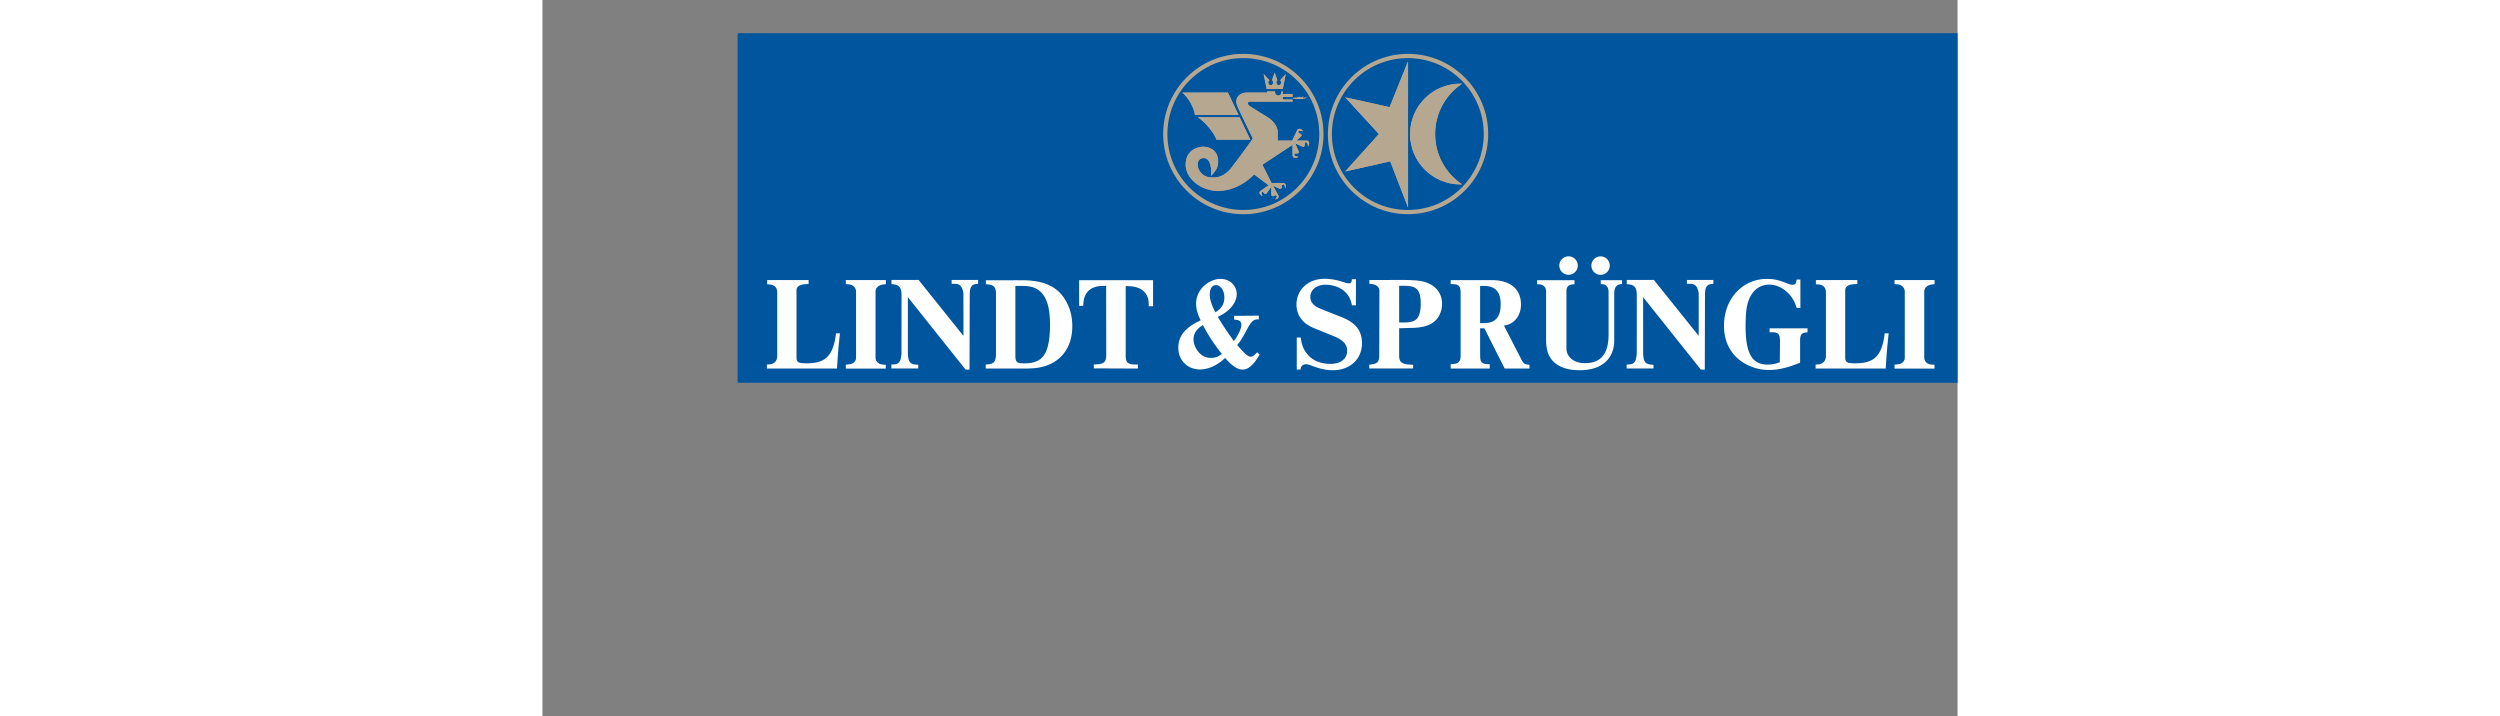
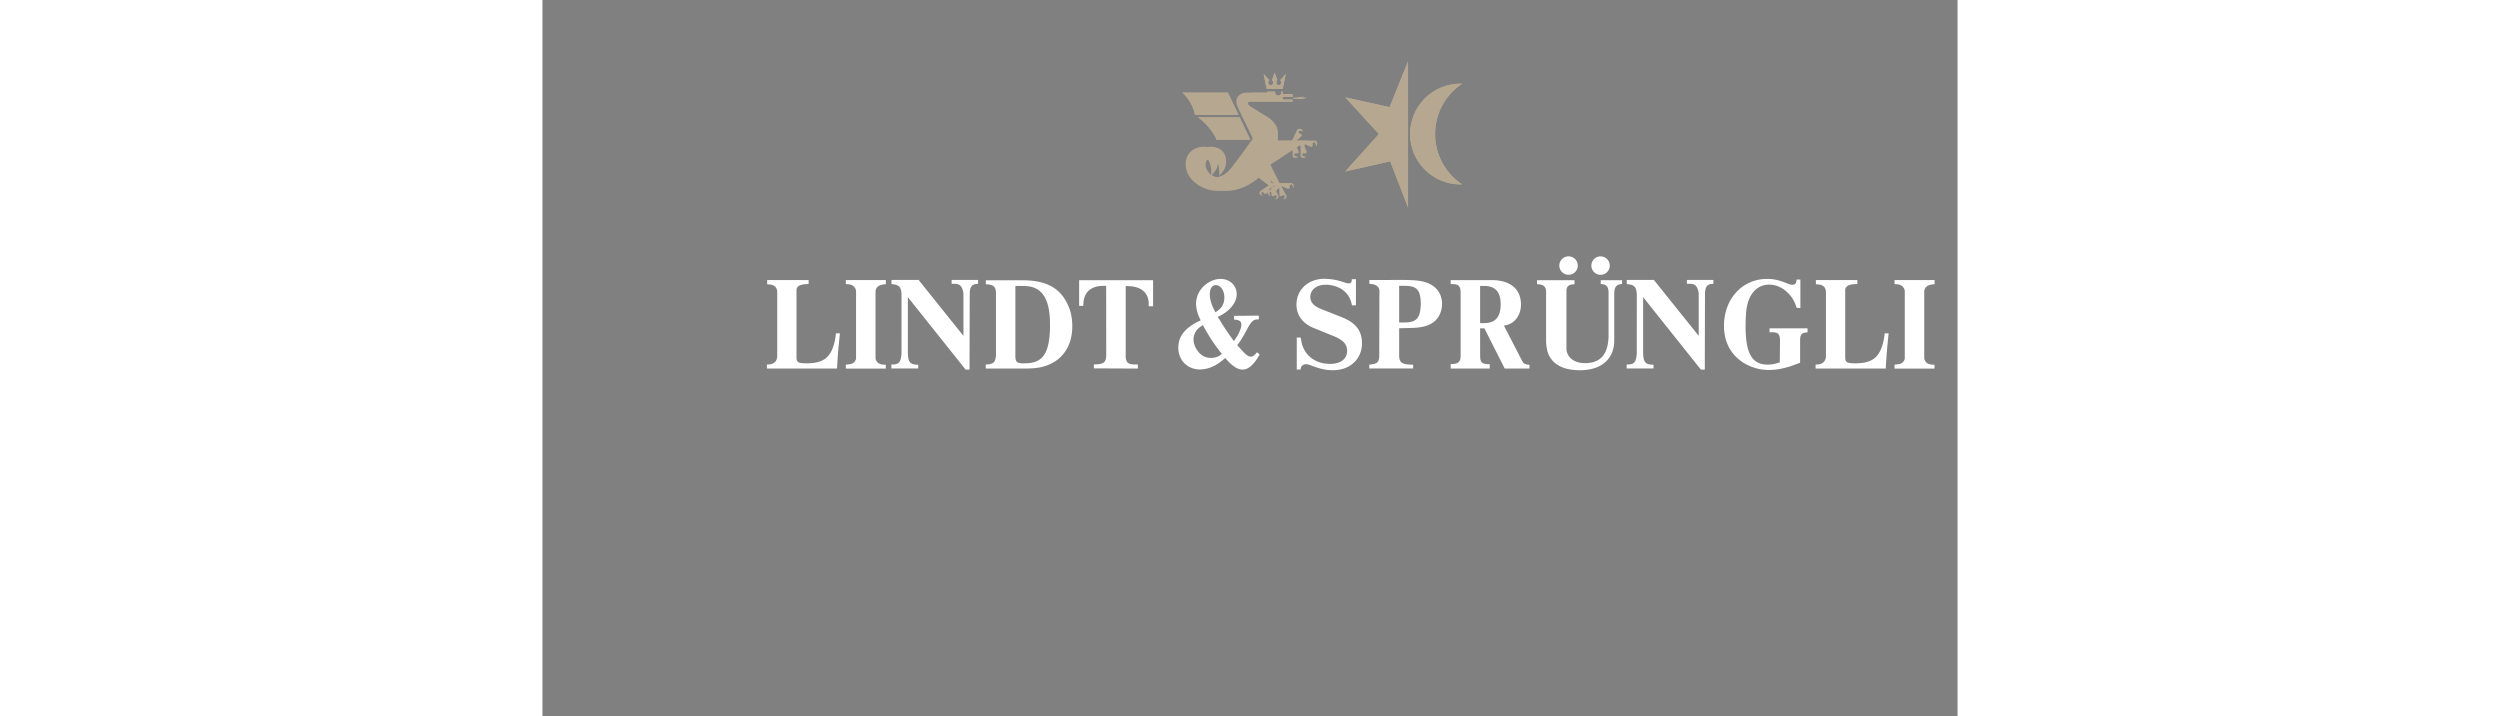
<svg xmlns="http://www.w3.org/2000/svg" height="716" viewBox="-188.202 -32.012 1364.788 690.533" width="2500">
  <rect x="-188.202" y="-32.012" width="1364.788" height="690.533" fill="#808080" stroke="none" />
-   <path d="m0 0h1176.586v337.12h-1176.586z" fill="#00559f" />
  <path d="m646.608 27.122-17.801 44.21-42.771-9.471 32.437 35.397-32.437 36.085 43.352-9.764 17.22 44.503zm52.17 118.688c-15.7-10.442-26.049-28.285-26.049-48.552 0-20.263 10.34-38.105 26.034-48.548-.545-.015-1.085-.035-1.63-.035-26.83 0-48.582 21.747-48.582 48.583 0 26.83 21.752 48.577 48.583 48.577.55 0 1.1-.005 1.644-.025" fill="#b6a890" />
  <path d="m28.266 323.44v-3.874l2.01-.093c5.066-.267 7.955-3.427 7.955-8.253v-61.168c0-4.846-2.55-7.343-7.59-7.74l-2.108-.164v-4.044h39.967v3.798l-2.308.097c-6.68.314-9.373 2.57-9.373 5.9v64.395c0 5.098 1.372 6.146 10.16 6.1 16.038-.123 23.315-5.776 26.84-21.794.267-1.295.488-2.57.663-3.864l.41-3.238h3.799l-1.275 12.734a608.005 608.005 0 0 0 -1.516 21.209zm76.123.072v-3.843l2.523-.268c2.862-.318 4.065-.78 5.092-1.716 1.516-1.372 2.251-2.96 2.251-4.209v-64.23a6.782 6.782 0 0 0 -1.372-4.091c-1.444-1.907-3.304-2.863-6.711-3.058l-1.783-.123v-3.89l38.613.046v3.936l-2.302.273c-4.995.59-7.662 3.31-7.662 7.004v63.49c0 1.203.344 2.4.95 3.413 1.25 2.05 3.31 3.227 6.712 3.397l2.23.123v3.746zm43.937-.174v-3.772l2.205-.093c5.02-.246 6.783-2.4 7.492-9.722.052-.586.077-1.172.077-1.763l.02-55.145c0-7.195-2.101-9.888-7.224-10.55l-2.472-.32v-3.992l26.126-.046 43.295 53.994-.026-40.453c0-.684-.077-1.373-.246-2.035-1.321-5.874-3.454-7.734-8.397-7.734h-2.745v-3.726h25.515v3.726l-1.783.17c-3.973.37-6.126 2.887-6.249 8.766l-.046 5.7-.17 68.074h-3.798l-55.68-69.858v53.429c0 .884.047 1.737.093 2.595.54 6.711 2.523 8.746 7.94 9.06l1.958.123v3.572zm127.152.102c4.039 0 7.102-.123 9.748-.292 23.336-1.665 38.218-17.339 37.56-42.144-.175-6.075-1.15-11.141-2.914-15.792-6.88-17.976-19.856-26.496-43.588-26.918a828.64 828.64 0 0 0 -7.148-.04l-29.703.04v3.854l1.933.119c.467.025.91.072 1.372.149 4.702.755 6.464 3.062 6.464 8.546v58.81c0 .441 0 .862-.046 1.274-.442 5.853-2.25 7.841-7.446 8.304l-2.374.216v3.875zm-7.565-79.683h5.802c1.737 0 3.448.077 5.19.2 12.174.88 19.985 8.937 21.866 26.47.273 2.668.442 5.335.514 8.028.072 2.94.026 5.873-.092 8.818-1.177 23.747-8.305 31.219-24.909 31.147-6.315 0-7.76-.982-8.299-5.216a6.62 6.62 0 0 1 -.072-1.002v-2.575zm61.502 19.225v-24.78h71.308v25.144h-4.214v-2.369c0-10.092-6.732-16.578-19.05-16.994l-3.135-.123v67.34c0 6.315 2.081 8.299 8.865 8.299h2.888v3.942l-42.483-.175v-3.767l3.134-.17c6.686-.349 8.819-2.477 8.819-9.142l-.078-66.497h-2.79c-11.876 0-18.51 6.167-19.147 16.599l-.175 2.693zm127.419 50.176c-5.73.092-10.38-2.405-13.952-7.935-2.133-3.31-3.186-6.932-3.16-10.041.046-4.851 2.543-9.353 7.101-12.395l1.958-1.295a163.61 163.61 0 0 0 18.315 27.842l-1.834 1.3c-2.18 1.542-5.041 2.472-8.428 2.524m-16.773-32.812c-10.818 6.562-15.155 13.957-14.985 23.628.226 12.025 9.579 20.962 22.066 20.299 6.07-.319 12.071-2.523 18.387-7.102 1.203-.879 2.349-1.84 3.474-2.842l1.228-1.125 1.562 1.788c.838.905 1.691 1.814 2.575 2.667 5.046 4.877 8.962 6.737 12.467 6.758 3.988.077 7.78-2.035 12.338-7.857a44.653 44.653 0 0 0 2.745-4.04l1.567-2.646-2.426-2.153-1.84 1.958c-1.66 1.737-2.985 2.322-4.43 2.276-1.222-.026-2.394-.54-4.28-2.014-1.007-.776-2.158-1.902-5.17-5.257l-3.504-3.87 1.618-2.056c1.25-1.618 2.498-3.479 4.995-7.836.93-1.614 1.81-3.258 2.668-4.898 4.213-8.104 6.562-10.015 10.36-10.015h1.202v-3.603l-23.824.2v3.598l1.614.144c3.597.37 5.164 1.768 5.385 4.363.175 1.932-.735 5.509-3.304 10.185a40.895 40.895 0 0 1 -1.86 3.083l-2.01 2.97a281.213 281.213 0 0 1 -8.787-12.564 259.338 259.338 0 0 1 -6.737-10.797l2.744-1.398a36.977 36.977 0 0 0 4.111-2.497c7.863-5.607 11.31-11.979 11.362-17.925.098-8.766-7.395-15.55-17.143-14.722-3.52.303-7.046 1.5-10.576 3.725-7.662 4.851-11.902 13.027-11.434 21.357.195 3.747 1.177 7.76 3.083 11.995l1.3 2.841-1.983.93c-1.567.735-3.063 1.568-4.558 2.452m15.334-27.966c-.051-6.588 2.642-9.574 6.193-9.425 3.87.144 7.98 4.82 7.883 12.118-.072 5.58-2.375 9.846-7.149 13.104l-1.516 1.023-1.618-3.305c-2.57-5.216-3.747-10.16-3.793-13.515m136.936-14.086.051-1.069 3.988.026-.046 25.217h-3.746l-.663-2.595c-2.153-8.665-9.158-15.037-19.641-16.846a32.151 32.151 0 0 0 -4.872-.442c-9.424-.046-14.933 5.19-15.057 11.563-.072 4.918 2.868 8.88 10.504 11.896l19.564 7.734c14.08 5.586 19.667 13.274 19.764 25.196.124 15.114-11.485 26.522-29.065 26.054-6.367-.17-11.049-1.197-20.571-4.794l-1.933-.668c-.662-.165-1.295-.293-2.035-.314-2.785-.123-4.995 1.593-5.406 3.747l-.272 1.346h-3.602v-30.802h3.792l.52 3.109c2.327 13.469 12.929 22.374 28.063 22.287 10.329-.082 15.94-5.072 16.208-12.102.241-6.074-3.156-10.653-12.734-14.569l-19.585-7.98c-10.781-4.41-16.336-12.39-16.537-22.036-.287-14.425 10.977-25.592 27.457-25.376 4.944.082 9.99.812 14.96 2.277l5.385 1.695c.735.242 1.64.386 3.012.417 1.449 0 2.4-1.008 2.497-2.97m59.195 85.043v-3.572l-3.356-.17c-7.765-.37-10.108-2.646-10.134-8.643v-26.398l8.742-.227c2.179-.04 4.357-.143 6.536-.236 14.939-.786 22.848-6.86 25.412-17.339a24.2 24.2 0 0 0 .622-7.497c-.792-10.869-8.752-18.752-22.236-20.463-2.667-.37-5.34-.565-10.756-.735a112.204 112.204 0 0 0 -4.378-.077l-32.668.046v3.68l2.107.215c4.897.514 7.59 3.233 7.59 6.44l-.17 62.786c0 .37-.025.76-.046 1.126-.293 4.625-1.983 6.49-7.323 7.127l-2.25.268v3.669zm-13.49-79.75h3.988c1.295 0 2.57.02 3.87.123 9.137.514 12.806 4.378 12.98 16.506.026 1.177 0 2.348-.077 3.52-.853 11.711-4.774 15.237-15.647 15.237h-5.114zm87.336 79.827v-4.209h-1.568c-.39 0-.786 0-1.176-.056-4.846-.483-6.29-1.979-6.434-7.072l-.057-2.471-.02-24.98h4.136l19.564 38.788h23.896v-3.577l-2.004-.272c-2.816-.34-3.916-1.295-5.581-4.528l-17.046-33.027 1.645-.298c8.813-1.737 15.082-9.913 14.79-20.766-.324-12.385-7.765-20.469-21.774-22.4a41.833 41.833 0 0 0 -4.306-.366l-2.087-.03-39.615-.021v3.772l2.106.097 2.251.216c3.377.35 5.268 2.621 5.242 7.837v61.168c0 5.216-2.102 7.4-6.907 7.786l-2.692.2v4.209zm-9.255-79.658h3.895c10.401 0 15.817 5.39 15.94 17.22.145 12.97-5.37 18.66-16.022 18.634h-3.813zm54.913-1.691v-3.864h36.122v3.864l-1.917.226c-4.183.463-5.874 2.544-5.853 6.244v55.413c0 7.883 6.614 14.055 17.123 14.25 14.47.318 22.277-7.153 23.382-23.382.067-1.177.123-2.354.123-3.53v-41.404c0-4.924-2.138-7.4-5.606-7.786l-1.938-.195v-3.7h20.571v3.597l-1.834.324c-3.829.652-5.71 3.176-5.73 9.204v44.908c.02 17.308-11.563 28.598-32.545 28.82-2.94.05-5.853-.145-8.839-.561-13.54-1.912-21.45-9.378-23.438-19.497-.632-3.273-.9-6.146-.9-8.762v-47.067c0-4.286-2.425-6.685-7.055-6.999zm52.397-18.238c.175-4.527 3.648-8.18 8.109-8.54 5.288-.473 9.795 3.792 9.625 9.126-.149 4.682-3.849 8.423-8.479 8.623-5.165.216-9.42-4.018-9.255-9.209m-30.92.396c-.047-4.974 3.992-9.04 8.956-9.014 5.345.052 9.435 4.703 8.793 9.965a8.861 8.861 0 0 1 -9.009 7.81c-4.825-.097-8.69-3.987-8.74-8.761m64.934 99.114v-3.772l2.205-.093c5.02-.246 6.783-2.4 7.497-9.722.047-.586.067-1.172.067-1.763l.026-55.145c0-7.195-2.107-9.888-7.22-10.55l-2.477-.32v-3.992l26.131-.046 43.29 53.994-.026-40.453c0-.684-.072-1.373-.246-2.035-1.316-5.874-3.449-7.734-8.397-7.734h-2.74v-3.726h25.51v3.726l-1.788.17c-3.962.37-6.115 2.887-6.239 8.766l-.051 5.7-.175 68.074h-3.792l-55.68-69.858v53.429c0 .884.051 1.737.097 2.595.54 6.711 2.524 8.746 7.935 9.06l1.958.123v3.572zm163.715-84.252.164-1.5h3.68v27.482l-3.603-.2-1.002-2.837a30.408 30.408 0 0 0 -3.792-7.297c-5.319-7.498-13.156-11.902-20.5-12.226-12.44-.56-21.963 8.577-23.458 27.087a172.987 172.987 0 0 0 -.488 10.941c-.345 29.384 6.778 39.01 21.11 39.086 3.176.02 6.146-.416 8.762-1.228l3.109-.981.2-20.15c.098-6.979-1.624-8.86-7.693-8.839h-2.374v-3.797h36.63v3.87l-1.665.169c-4.065.395-5.503 2.281-5.503 7.62v21.522l-5.56 2.082a98.335 98.335 0 0 1 -5.561 1.886c-6.542 1.911-11.676 2.79-17.066 2.98-5.119.206-10.237-.437-14.595-1.711-19.517-5.73-30.71-20.859-30.633-40.988.093-26.835 18.732-45.397 42.042-45.078 6.171.067 10.95 1.15 18.834 4.311 2.739 1.126 4.162 1.393 5.139 1.372 2.302-.077 3.571-1.248 3.823-3.576m18.52 84.354v-3.874l2.015-.093c5.067-.267 7.95-3.427 7.95-8.253v-61.168c0-4.846-2.544-7.343-7.59-7.74l-2.102-.164v-4.044h39.96v3.798l-2.302.097c-6.681.314-9.379 2.57-9.379 5.9v64.395c0 5.098 1.372 6.146 10.165 6.1 16.038-.123 23.315-5.776 26.835-21.794.272-1.295.493-2.57.663-3.864l.416-3.238h3.798l-1.275 12.734a583.861 583.861 0 0 0 -1.516 21.209zm76.128.072v-3.843l2.523-.268c2.857-.318 4.065-.78 5.088-1.716 1.52-1.372 2.25-2.96 2.25-4.209v-64.23a6.782 6.782 0 0 0 -1.372-4.091c-1.439-1.907-3.299-2.863-6.711-3.058l-1.778-.123v-3.89l38.613.046v3.936l-2.302.273c-4.995.59-7.662 3.31-7.662 7.004v63.49c0 1.203.34 2.4.956 3.413 1.244 2.05 3.304 3.227 6.706 3.397l2.225.123v3.746z" fill="#fff" />
  <g fill="#b6a890">
-     <path d="m487.76 170.492c-40.448 0-73.24-32.791-73.24-73.234 0-40.449 32.792-73.24 73.24-73.24s73.234 32.791 73.234 73.24c0 40.443-32.786 73.234-73.234 73.234m0-150.549c-42.694 0-77.31 34.616-77.31 77.315 0 42.693 34.616 77.304 77.31 77.304s77.31-34.61 77.31-77.304c0-42.7-34.616-77.315-77.31-77.315m158.648 150.549c-40.454 0-73.245-32.791-73.245-73.234 0-40.449 32.791-73.24 73.245-73.24 40.443 0 73.234 32.791 73.234 73.24 0 40.443-32.791 73.234-73.234 73.234m.2-150.549c-42.694 0-77.31 34.616-77.31 77.315 0 42.693 34.616 77.304 77.31 77.304s77.304-34.61 77.304-77.304c0-42.7-34.61-77.315-77.304-77.315" />
    <path d="m507.339 39.327 2.934 14.435 15.545-.01 2.883-14.4-5.36 5.967h-.066c.611.467 1.028 1.341 1.028 2.225 0 1.434-1.06 2.595-2.36 2.595s-2.353-1.161-2.353-2.595c0-.94.442-1.758 1.115-2.215l-.092-.01-2.616-7.251-2.62 7.25c.724.443 1.135 1.28 1.135 2.262 0 1.434-1.054 2.595-2.354 2.595s-2.358-1.161-2.358-2.595c0-.976.385-1.814 1.104-2.261zm-66.194 39.569h41.995l-10.211-21.593h-43.937c5.704 4.794 11.115 14.27 12.153 21.593m2.605 2.2c5.026 2.543 16.512 15.144 17.956 21.598h32.77l-10.303-21.598z" />
    <path d="m548.46 103.589c-1.146-.036-9.66.005-9.66.005s3.021-2.529 4.609-4.101c1.495-1.48-.524-2.436-1.326-2.785-.796-.345-1.711-.576-1.14-1.933.58-1.351 4.475-.143 4.475-.143s-1.146-1.81-2.795-2.323c0 0-2.071-.524-3.11 1.583-.508 1.027-4.578 9.702-4.578 9.702h-14.03v-8.074c0-6.64-6.243-12.2-8.648-13.778-.637-.416-17.17-10.591-18.305-11.377-2.975-2.081-1.788-4.415.288-4.415h40.983v-1.973s-9.405-.036-9.405 0v-2.477h9.405v-2.765h-9.405v-2.584h-1.397s.015.585.015.97a2.993 2.993 0 0 1 -2.996 2.997c-1.65 0-3.047-1.377-3.047-3.032v-.935h-7.719v1.15h-19.877c-5.242-.035-12.822 4.2-8.495 13.742 3.644 8.037 14.646 30.525 14.646 30.525s-10.833 15.545-20.668 28.135c-8.007 10.247-16.275 9.446-18.567 9.477-14.836.19-18.47-18.757-8.135-18.757 8.613 0 7.179 17.225 7.179 17.225 3.633-4.399 6.886-7.276 6.696-14.353-.324-11.958-10.432-13.782-14.353-13.782-3.73 0-16.65 2.107-16.938 16.747-.293 14.641 15.694 25.839 31.096 25.839 20.771 0 34.929-15.885 34.929-15.885l14.07 10.525s-6.804 4.543-7.698 5.257c-1.84 1.465-1.275 2.595-.817 3.166 1.146 1.433 2.487 2.009 2.487 2.009s-1.7-3.11-.498-3.957c.812-.576.945-.247 1.834.992.514.709 1.979 1.464 3.11-.314 1.202-1.88 4.07-5.622 4.07-5.622s0 4.692.092 7.462c.077 2.107 2.179 1.49 2.877.956.69-.524 1.193-.776 2.097.385.91 1.162-1.526 3.063-1.526 3.063s1.46.267 2.713-.925c.53-.504 1.465-1.557.134-3.49-.648-.95-4.759-8.792-4.759-8.792s3.731 2.01 5.93 2.873c1.958.765 2.683-.679 2.488-1.532-.19-.848.005-2.055 1.439-2.394 1.433-.334 2.004 3.833 2.004 3.833s.786-1.983.231-3.628c0 0-.802-1.978-3.114-1.578-.756.129-10.319.036-10.319.036l-.278-.462-8.623-17.241 29.092-19.168s0 8.736.046 9.887c.098 2.343 1.48 2.621 2.194 2.708 1.732.2 3.5-.986 3.5-.986s-4.045-.483-4.024-1.953c.026-1.47.956-1.31 1.824-1.305.874.01 3.11-.047 2.344-2.005-.812-2.08-3.443-7.847-3.443-7.847s5.246 2.518 7.333 3.3c1.973.74 1.999-1.496 1.983-2.37-.02-.868-.2-1.793 1.275-1.84 1.47-.04 2.004 3.999 2.004 3.999s1.161-1.788.94-3.51c-.092-.72-.395-2.097-2.739-2.158" />
    <path d="m542.756 61.25c-3.196 1.582-6.711.97-6.711.97v.895c4.846.288 10.226 1.079 13.027-1.47-3.659 1.254-4.697 1.146-3.155-.683-2.662 1.726-3.88 1.259-3.16.287m43.279.611 32.437 35.398-32.437 36.085 43.352-9.764 17.22 44.503v-140.96l-17.801 44.21zm86.693 35.398c0-20.263 10.34-38.105 26.034-48.548-.545-.015-1.085-.035-1.63-.035-26.83 0-48.582 21.747-48.582 48.583 0 26.83 21.752 48.577 48.583 48.577.55 0 1.1-.005 1.644-.025-15.7-10.442-26.049-28.285-26.049-48.552m-189.589-18.362-10.211-21.593h-43.937c5.704 4.794 11.115 14.27 12.153 21.593zm-21.434 23.798h32.77l-10.303-21.598h-40.423c5.026 2.543 16.512 15.144 17.956 21.598m64.112-48.942 2.883-14.4-5.36 5.967h-.066c.611.467 1.028 1.341 1.028 2.225 0 1.434-1.06 2.595-2.36 2.595s-2.353-1.161-2.353-2.595c0-.94.442-1.758 1.115-2.215l-.092-.01-2.616-7.251-2.62 7.25c.724.443 1.135 1.28 1.135 2.262 0 1.434-1.054 2.595-2.354 2.595s-2.358-1.161-2.358-2.595c0-.976.385-1.814 1.104-2.261l-5.565-5.992 2.934 14.435z" />
-     <path d="m538.8 103.594s3.021-2.529 4.609-4.101c1.495-1.48-.524-2.436-1.326-2.785-.796-.345-1.711-.576-1.14-1.933.58-1.351 4.475-.143 4.475-.143s-1.146-1.81-2.795-2.323c0 0-2.071-.524-3.11 1.583-.508 1.027-4.578 9.702-4.578 9.702h-14.03v-8.074c0-6.64-6.243-12.2-8.648-13.778-.637-.416-17.17-10.591-18.305-11.377-2.975-2.081-1.788-4.415.288-4.415h40.983v-1.973s-9.405-.036-9.405 0v-2.477h9.405v-2.765h-9.405v-2.584h-1.397s.015.585.015.97a2.993 2.993 0 0 1 -2.996 2.997c-1.65 0-3.047-1.377-3.047-3.032v-.935h-7.719v1.15h-19.877c-5.242-.035-12.822 4.2-8.495 13.742 3.644 8.037 14.646 30.525 14.646 30.525s-10.833 15.545-20.668 28.135c-8.007 10.247-16.275 9.446-18.567 9.477-14.836.19-18.47-18.757-8.135-18.757 8.613 0 7.179 17.225 7.179 17.225 3.633-4.399 6.886-7.276 6.696-14.353-.324-11.958-10.432-13.782-14.353-13.782-3.73 0-16.65 2.107-16.938 16.747-.293 14.641 15.694 25.839 31.096 25.839 20.771 0 34.929-15.885 34.929-15.885l14.07 10.525s-6.804 4.543-7.698 5.257c-1.84 1.465-1.275 2.595-.817 3.166 1.146 1.433 2.487 2.009 2.487 2.009s-1.7-3.11-.498-3.957c.812-.576.945-.247 1.834.992.514.709 1.979 1.464 3.11-.314 1.202-1.88 4.07-5.622 4.07-5.622s0 4.692.092 7.462c.077 2.107 2.179 1.49 2.877.956.69-.524 1.193-.776 2.097.385.91 1.162-1.526 3.063-1.526 3.063s1.46.267 2.713-.925c.53-.504 1.465-1.557.134-3.49-.648-.95-4.759-8.792-4.759-8.792s3.731 2.01 5.93 2.873c1.958.765 2.683-.679 2.488-1.532-.19-.848.005-2.055 1.439-2.394 1.433-.334 2.004 3.833 2.004 3.833s.786-1.983.231-3.628c0 0-.802-1.978-3.114-1.578-.756.129-10.319.036-10.319.036l-.278-.462-8.623-17.241 29.092-19.168s0 8.736.046 9.887c.098 2.343 1.48 2.621 2.194 2.708 1.732.2 3.5-.986 3.5-.986s-4.045-.483-4.024-1.953c.026-1.47.956-1.31 1.824-1.305.874.01 3.11-.047 2.344-2.005-.812-2.08-3.443-7.847-3.443-7.847s5.246 2.518 7.333 3.3c1.973.74 1.999-1.496 1.983-2.37-.02-.868-.2-1.793 1.275-1.84 1.47-.04 2.004 3.999 2.004 3.999s1.161-1.788.94-3.51c-.092-.72-.395-2.097-2.739-2.158-1.146-.036-9.66.005-9.66.005" />
+     <path d="m538.8 103.594s3.021-2.529 4.609-4.101c1.495-1.48-.524-2.436-1.326-2.785-.796-.345-1.711-.576-1.14-1.933.58-1.351 4.475-.143 4.475-.143s-1.146-1.81-2.795-2.323c0 0-2.071-.524-3.11 1.583-.508 1.027-4.578 9.702-4.578 9.702h-14.03v-8.074c0-6.64-6.243-12.2-8.648-13.778-.637-.416-17.17-10.591-18.305-11.377-2.975-2.081-1.788-4.415.288-4.415h40.983v-1.973s-9.405-.036-9.405 0v-2.477h9.405v-2.765h-9.405v-2.584h-1.397s.015.585.015.97a2.993 2.993 0 0 1 -2.996 2.997c-1.65 0-3.047-1.377-3.047-3.032v-.935v1.15h-19.877c-5.242-.035-12.822 4.2-8.495 13.742 3.644 8.037 14.646 30.525 14.646 30.525s-10.833 15.545-20.668 28.135c-8.007 10.247-16.275 9.446-18.567 9.477-14.836.19-18.47-18.757-8.135-18.757 8.613 0 7.179 17.225 7.179 17.225 3.633-4.399 6.886-7.276 6.696-14.353-.324-11.958-10.432-13.782-14.353-13.782-3.73 0-16.65 2.107-16.938 16.747-.293 14.641 15.694 25.839 31.096 25.839 20.771 0 34.929-15.885 34.929-15.885l14.07 10.525s-6.804 4.543-7.698 5.257c-1.84 1.465-1.275 2.595-.817 3.166 1.146 1.433 2.487 2.009 2.487 2.009s-1.7-3.11-.498-3.957c.812-.576.945-.247 1.834.992.514.709 1.979 1.464 3.11-.314 1.202-1.88 4.07-5.622 4.07-5.622s0 4.692.092 7.462c.077 2.107 2.179 1.49 2.877.956.69-.524 1.193-.776 2.097.385.91 1.162-1.526 3.063-1.526 3.063s1.46.267 2.713-.925c.53-.504 1.465-1.557.134-3.49-.648-.95-4.759-8.792-4.759-8.792s3.731 2.01 5.93 2.873c1.958.765 2.683-.679 2.488-1.532-.19-.848.005-2.055 1.439-2.394 1.433-.334 2.004 3.833 2.004 3.833s.786-1.983.231-3.628c0 0-.802-1.978-3.114-1.578-.756.129-10.319.036-10.319.036l-.278-.462-8.623-17.241 29.092-19.168s0 8.736.046 9.887c.098 2.343 1.48 2.621 2.194 2.708 1.732.2 3.5-.986 3.5-.986s-4.045-.483-4.024-1.953c.026-1.47.956-1.31 1.824-1.305.874.01 3.11-.047 2.344-2.005-.812-2.08-3.443-7.847-3.443-7.847s5.246 2.518 7.333 3.3c1.973.74 1.999-1.496 1.983-2.37-.02-.868-.2-1.793 1.275-1.84 1.47-.04 2.004 3.999 2.004 3.999s1.161-1.788.94-3.51c-.092-.72-.395-2.097-2.739-2.158-1.146-.036-9.66.005-9.66.005" />
    <path d="m536.045 62.22v.895c4.846.288 10.226 1.079 13.027-1.47-3.659 1.254-4.697 1.146-3.155-.683-2.662 1.726-3.88 1.259-3.16.287-3.197 1.583-6.712.972-6.712.972" />
  </g>
</svg>